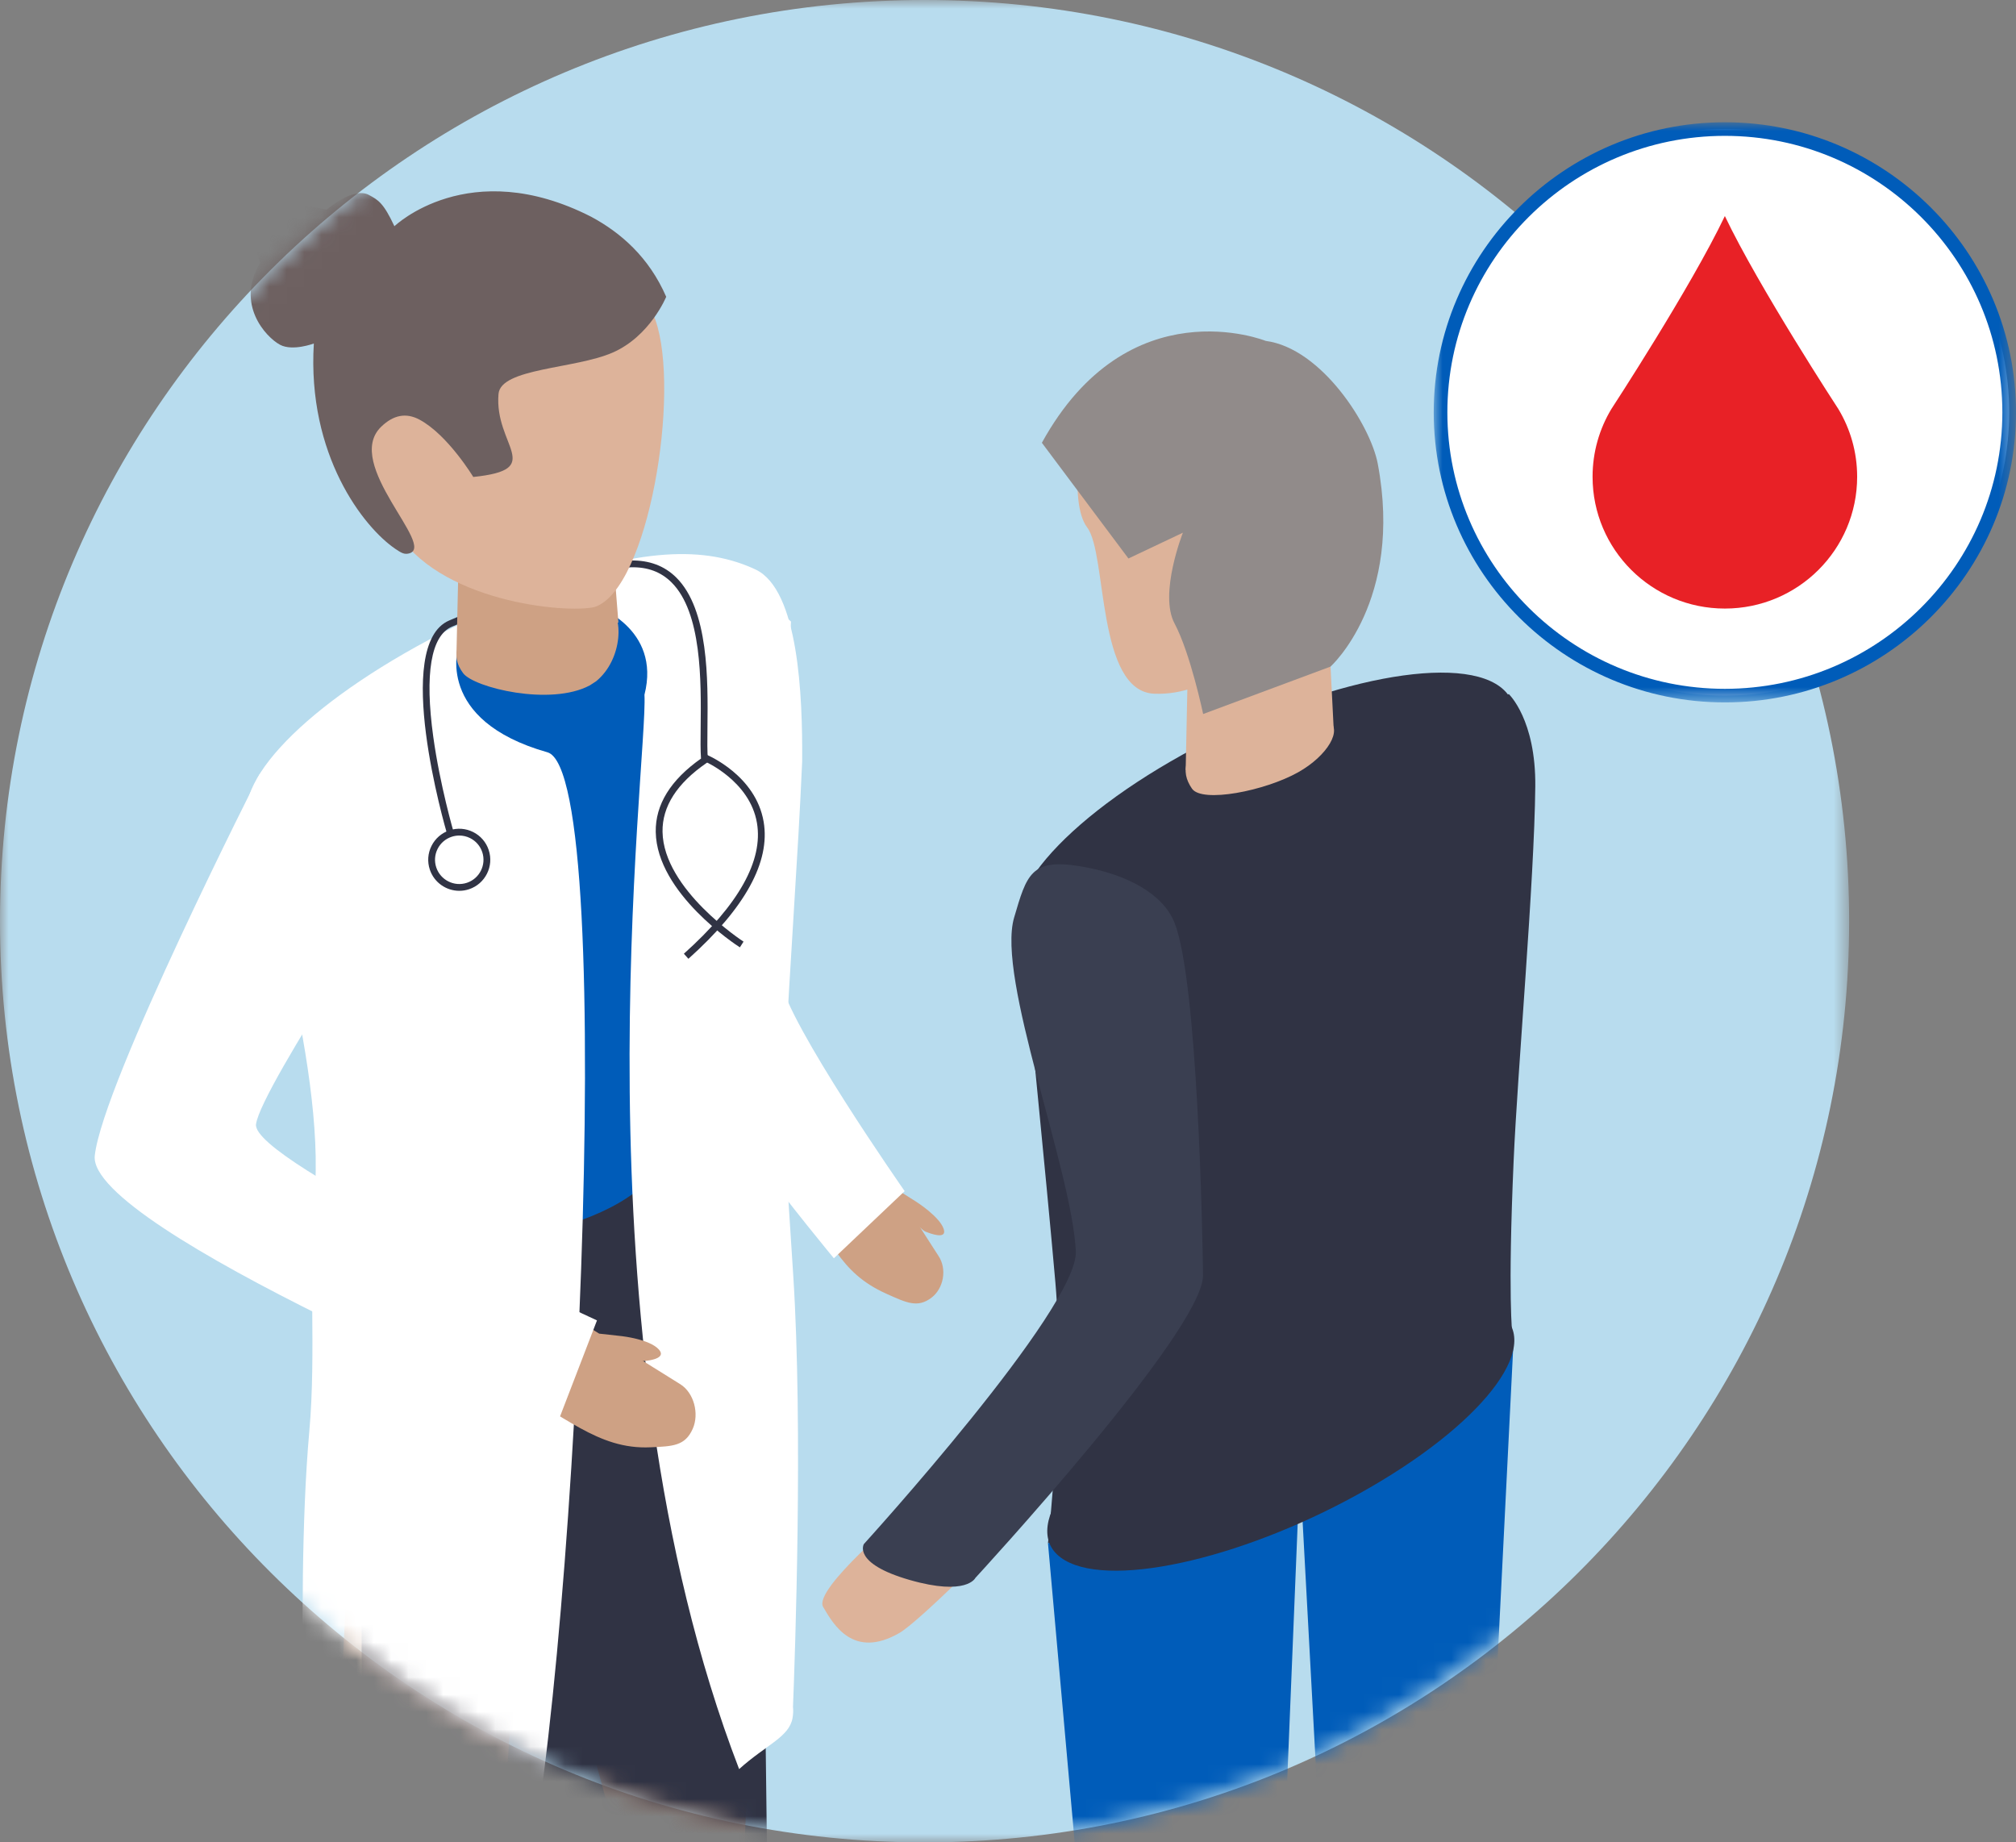
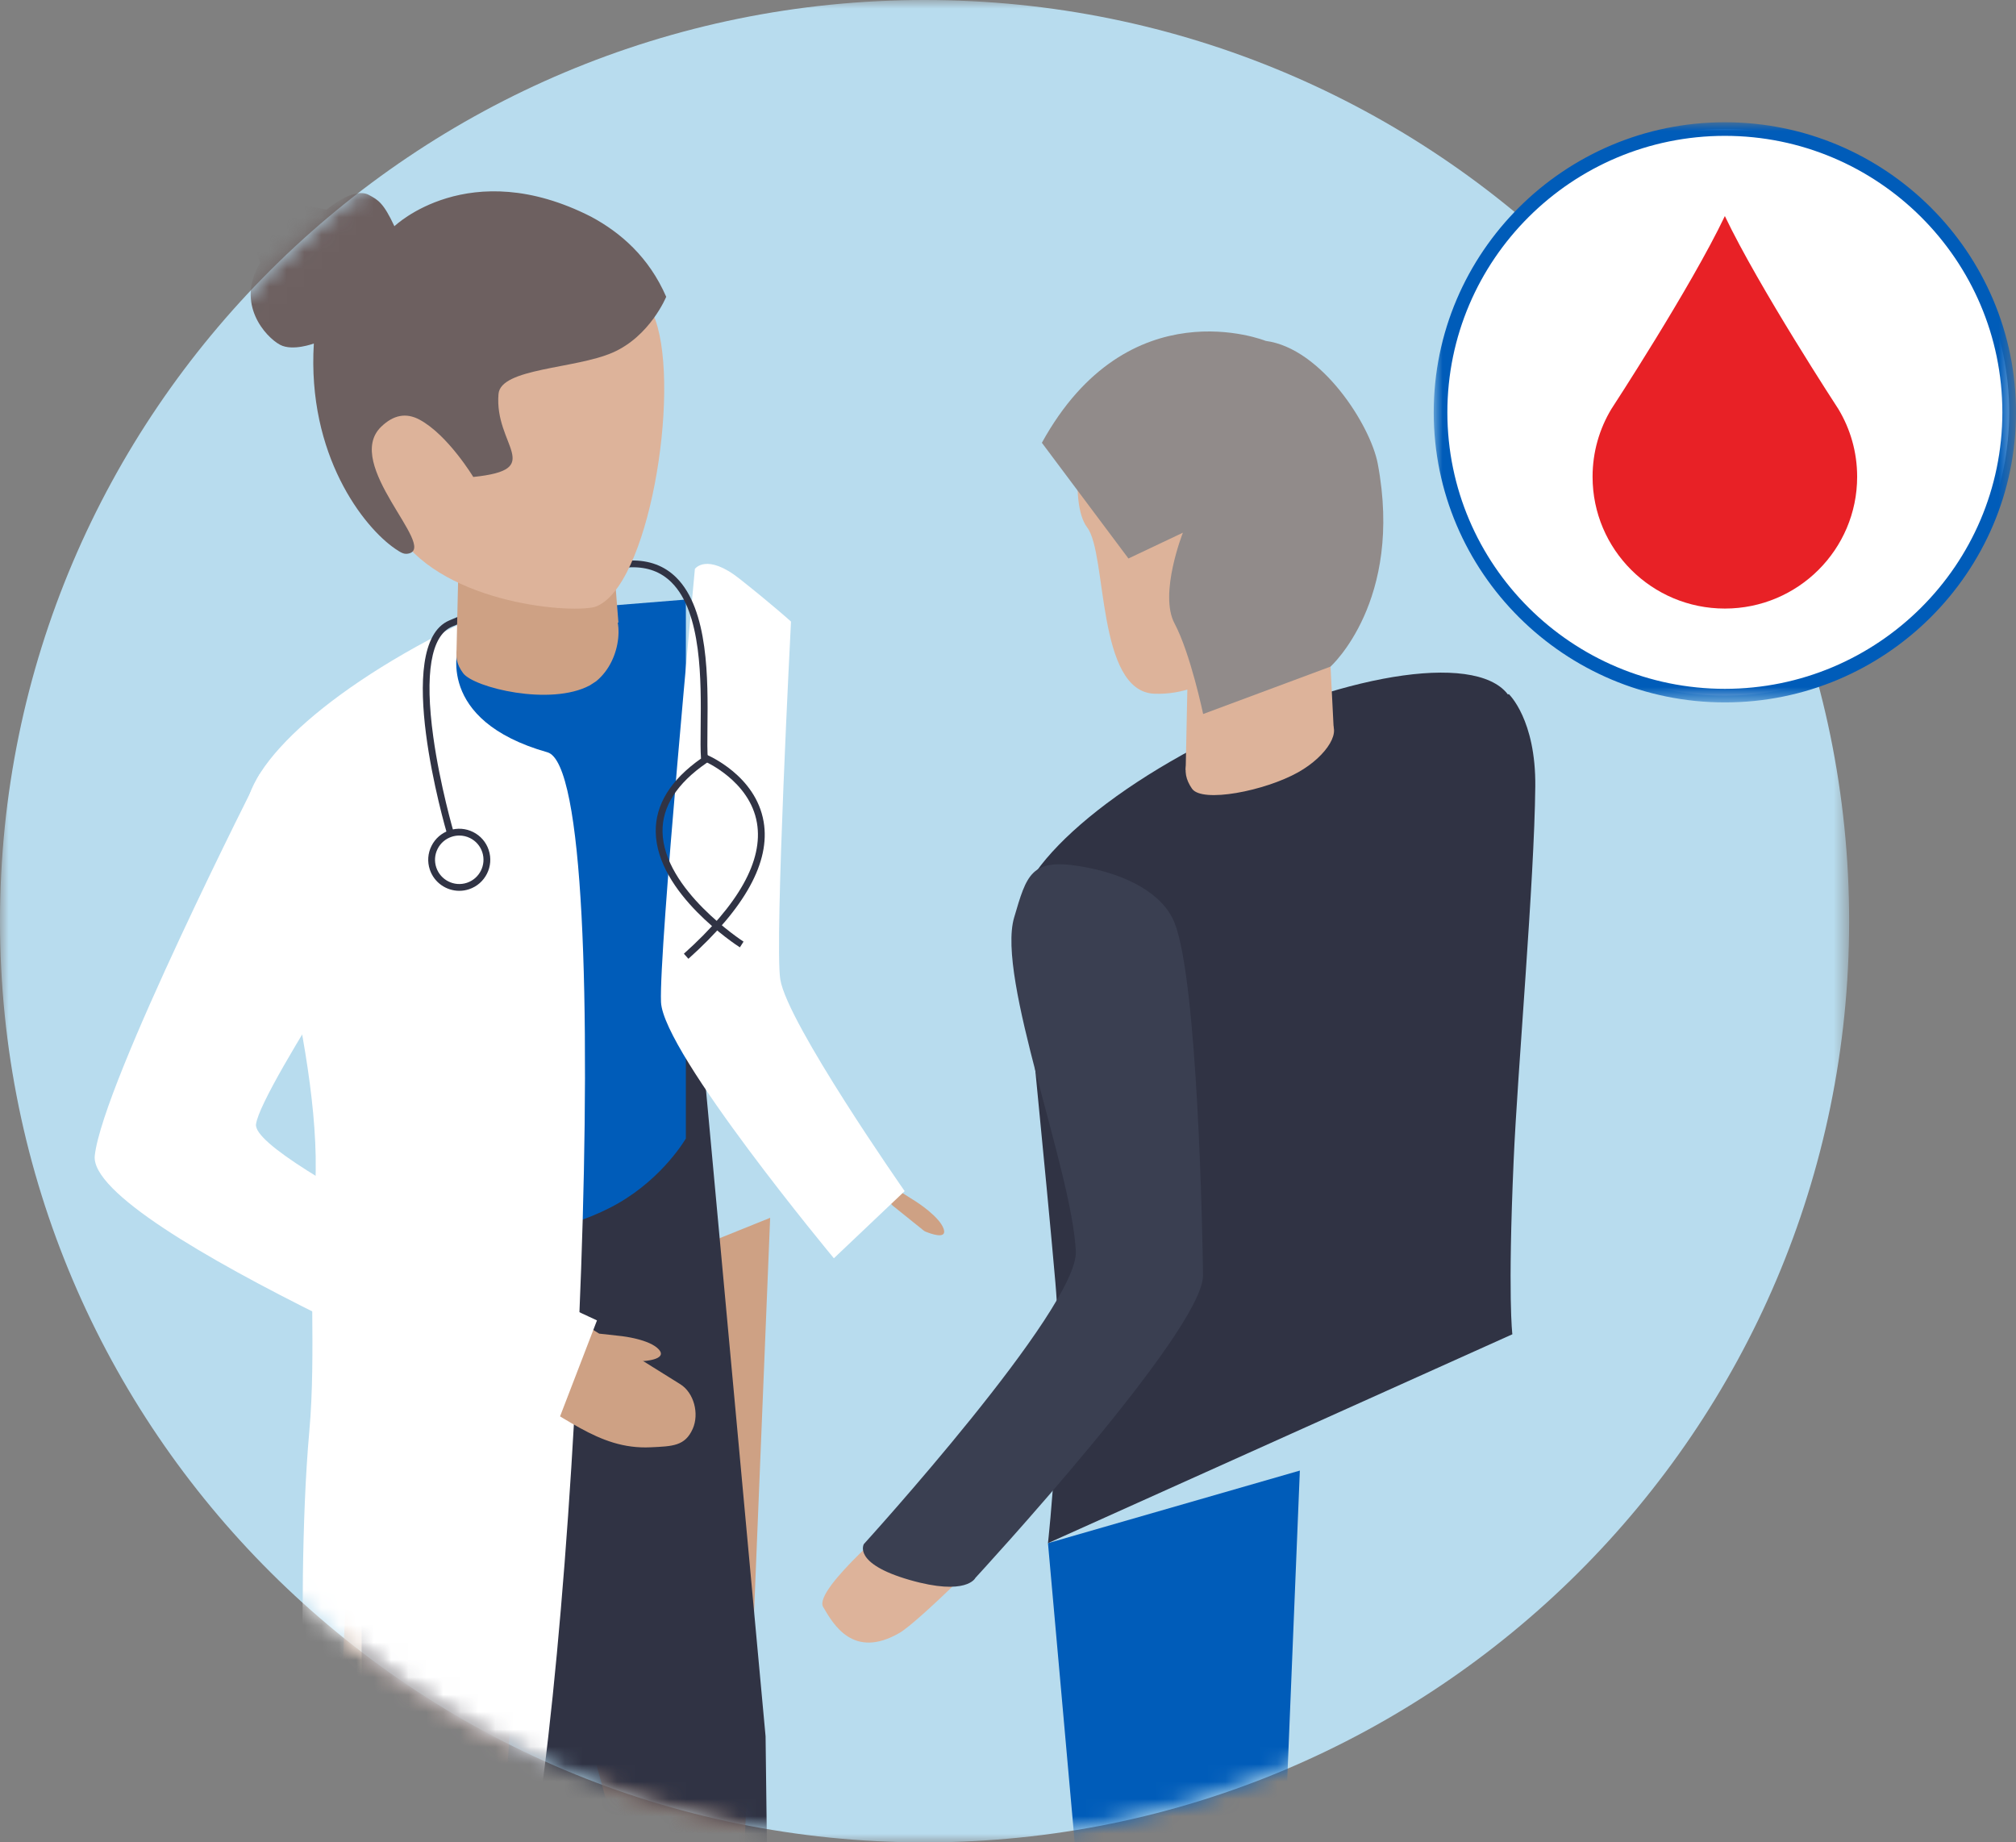
<svg xmlns="http://www.w3.org/2000/svg" xmlns:xlink="http://www.w3.org/1999/xlink" width="116px" height="106px" viewBox="0 0 116 106" version="1.1">
  <rect x="0" y="0" width="116" height="106" fill="#808080" stroke="none" />
  <title>icons / colon-cancer-screening-patients</title>
  <defs>
    <polygon id="path-1" points="0 0 106.399 0 106.399 106 0 106" />
    <polygon id="path-3" points="0 0 33.504 0 33.504 33.379 0 33.379" />
    <path d="M53,0 C23.729,0 0,23.729 0,53 L0,53 C0,82.271 23.729,106 53,106 L53,106 C82.271,106 106,82.271 106,53 L106,53 C106,23.729 82.271,0 53,0 Z" id="path-5" />
    <path d="M53,0 C23.729,0 0,23.729 0,53 L0,53 C0,82.271 23.729,106 53,106 L53,106 C82.271,106 106,82.271 106,53 L106,53 C106,23.729 82.271,0 53,0 Z" id="path-7" />
    <path d="M53,0 C23.729,0 0,23.729 0,53 L0,53 C0,82.271 23.729,106 53,106 L53,106 C82.271,106 106,82.271 106,53 L106,53 C106,23.729 82.271,0 53,0 Z" id="path-9" />
    <path d="M53,0 C23.729,0 0,23.729 0,53 L0,53 C0,82.271 23.729,106 53,106 L53,106 C82.271,106 106,82.271 106,53 L106,53 C106,23.729 82.271,0 53,0 Z" id="path-11" />
    <path d="M53,0 C23.729,0 0,23.729 0,53 L0,53 C0,82.271 23.729,106 53,106 L53,106 C82.271,106 106,82.271 106,53 L106,53" id="path-13" />
    <path d="M53,0 C23.729,0 0,23.729 0,53 L0,53 C0,82.271 23.729,106 53,106 L53,106 C82.271,106 106,82.271 106,53 L106,53" id="path-15" />
    <path d="M53,0 C23.729,0 0,23.729 0,53 L0,53 C0,82.271 23.729,106 53,106 L53,106 C82.271,106 106,82.271 106,53 L106,53 C106,23.729 82.271,0 53,0 Z" id="path-17" />
    <path d="M53,0 C23.729,0 0,23.729 0,53 L0,53 C0,82.271 23.729,106 53,106 L53,106 C82.271,106 106,82.271 106,53 L106,53" id="path-19" />
    <path d="M53,0 C23.729,0 0,23.729 0,53 L0,53 C0,82.271 23.729,106 53,106 L53,106 C82.271,106 106,82.271 106,53 L106,53 C106,23.729 82.271,0 53,0 Z" id="path-21" />
    <path d="M53,0 C23.729,0 0,23.729 0,53 L0,53 C0,82.271 23.729,106 53,106 L53,106 C82.271,106 106,82.271 106,53 L106,53 C106,23.729 82.271,0 53,0 Z" id="path-23" />
    <path d="M53,0 C23.729,0 0,23.729 0,53 L0,53 C0,82.271 23.729,106 53,106 L53,106 C82.271,106 106,82.271 106,53 L106,53" id="path-25" />
    <path d="M53,0 C23.729,0 0,23.729 0,53 L0,53 C0,82.271 23.729,106 53,106 L53,106 C82.271,106 106,82.271 106,53 L106,53" id="path-27" />
    <path d="M53,0 C23.729,0 0,23.729 0,53 L0,53 C0,82.271 23.729,106 53,106 L53,106 C82.271,106 106,82.271 106,53 L106,53 C106,23.729 82.271,0 53,0 Z" id="path-29" />
    <path d="M53,0 C23.729,0 0,23.729 0,53 L0,53 C0,82.271 23.729,106 53,106 L53,106 C82.271,106 106,82.271 106,53 L106,53 C106,23.729 82.271,0 53,0 Z" id="path-31" />
    <path d="M53,0 C23.729,0 0,23.729 0,53 L0,53 C0,82.271 23.729,106 53,106 L53,106 C82.271,106 106,82.271 106,53 L106,53 C106,23.729 82.271,0 53,0 Z" id="path-33" />
-     <path d="M53,0 C23.729,0 0,23.729 0,53 L0,53 C0,82.271 23.729,106 53,106 L53,106 C82.271,106 106,82.271 106,53 L106,53" id="path-35" />
    <path d="M53,0 C23.729,0 0,23.729 0,53 L0,53 C0,82.271 23.729,106 53,106 L53,106 C82.271,106 106,82.271 106,53 L106,53 C106,23.729 82.271,0 53,0 Z" id="path-37" />
    <path d="M53,0 C23.729,0 0,23.729 0,53 L0,53 C0,82.271 23.729,106 53,106 L53,106 C82.271,106 106,82.271 106,53 L106,53" id="path-39" />
    <path d="M53,0 C23.729,0 0,23.729 0,53 L0,53 C0,82.271 23.729,106 53,106 L53,106 C82.271,106 106,82.271 106,53 L106,53" id="path-41" />
    <path d="M53,0 C23.729,0 0,23.729 0,53 L0,53 C0,82.271 23.729,106 53,106 L53,106 C82.271,106 106,82.271 106,53 L106,53 C106,23.729 82.271,0 53,0 Z" id="path-43" />
    <path d="M53,0 C23.729,0 0,23.729 0,53 L0,53 C0,82.271 23.729,106 53,106 L53,106 C82.271,106 106,82.271 106,53 L106,53" id="path-45" />
    <path d="M53,0 C23.729,0 0,23.729 0,53 L0,53 C0,82.271 23.729,106 53,106 L53,106 C82.271,106 106,82.271 106,53 L106,53" id="path-47" />
    <path d="M53,0 C23.729,0 0,23.729 0,53 L0,53 C0,82.271 23.729,106 53,106 L53,106 C82.271,106 106,82.271 106,53 L106,53" id="path-49" />
    <path d="M53,0 C23.729,0 0,23.729 0,53 L0,53 C0,82.271 23.729,106 53,106 L53,106 C82.271,106 106,82.271 106,53 L106,53 C106,23.729 82.271,0 53,0 Z" id="path-51" />
    <path d="M53,0 C23.729,0 0,23.729 0,53 L0,53 C0,82.271 23.729,106 53,106 L53,106 C82.271,106 106,82.271 106,53 L106,53" id="path-53" />
    <path d="M53,0 C23.729,0 0,23.729 0,53 L0,53 C0,82.271 23.729,106 53,106 L53,106 C82.271,106 106,82.271 106,53 L106,53 C106,23.729 82.271,0 53,0 Z" id="path-55" />
    <path d="M53,0 C23.729,0 0,23.729 0,53 L0,53 C0,82.271 23.729,106 53,106 L53,106 C82.271,106 106,82.271 106,53 L106,53" id="path-57" />
    <path d="M53,0 C23.729,0 0,23.729 0,53 L0,53 C0,82.271 23.729,106 53,106 L53,106 C82.271,106 106,82.271 106,53 L106,53 C106,23.729 82.271,0 53,0 Z" id="path-59" />
    <path d="M53,0 C23.729,0 0,23.729 0,53 L0,53 C0,82.271 23.729,106 53,106 L53,106 C82.271,106 106,82.271 106,53 L106,53 C106,23.729 82.271,0 53,0 Z" id="path-61" />
    <path d="M53,0 C23.729,0 0,23.729 0,53 L0,53 C0,82.271 23.729,106 53,106 L53,106 C82.271,106 106,82.271 106,53 L106,53" id="path-63" />
    <path d="M53,0 C23.729,0 0,23.729 0,53 L0,53 C0,82.271 23.729,106 53,106 L53,106 C82.271,106 106,82.271 106,53 L106,53" id="path-65" />
  </defs>
  <g id="Desktop" stroke="none" stroke-width="1" fill="none" fill-rule="evenodd">
    <g id="3_A-CRC-Screening-Blood-Test" transform="translate(-252, -774)">
      <g id="Group" transform="translate(251, 770)">
        <g id="Group-106" transform="translate(1, 4)">
          <g id="Group-11">
            <g id="Group-3">
              <mask id="mask-2" fill="white">
                <use xlink:href="#path-1" />
              </mask>
              <g id="Clip-2" />
              <path d="M106.399,53 C106.399,82.271 82.581,106 53.2,106 C23.818,106 -0,82.271 -0,53 C-0,23.729 23.818,0 53.2,0 C82.581,0 106.399,23.729 106.399,53" id="Fill-1" fill="#B8DCEE" mask="url(#mask-2)" />
            </g>
            <path d="M115.608,23.724 C115.608,32.725 108.283,40.022 99.248,40.022 C90.213,40.022 82.888,32.725 82.888,23.724 C82.888,14.722 90.213,7.425 99.248,7.425 C108.283,7.425 115.608,14.722 115.608,23.724" id="Fill-4" fill="#FFFFFF" />
            <g id="Group-8" transform="translate(82.496, 7.034)">
              <mask id="mask-4" fill="white">
                <use xlink:href="#path-3" />
              </mask>
              <g id="Clip-7" />
              <path d="M16.752,0.782 C7.948,0.782 0.785,7.918 0.785,16.69 C0.785,25.461 7.948,32.597 16.752,32.597 C25.557,32.597 32.719,25.461 32.719,16.69 C32.719,7.918 25.557,0.782 16.752,0.782 M16.752,33.379 C7.515,33.379 0,25.892 0,16.69 C0,7.487 7.515,0 16.752,0 C25.99,0 33.504,7.487 33.504,16.69 C33.504,25.892 25.99,33.379 16.752,33.379" id="Fill-6" fill="#005CB9" mask="url(#mask-4)" />
            </g>
            <path d="M105.777,23.53 C105.777,23.53 101.203,16.532 99.25,12.434 L99.246,12.434 C97.293,16.532 92.719,23.53 92.719,23.53 C92.032,24.669 91.636,26.004 91.636,27.43 C91.636,31.618 95.044,35.013 99.248,35.013 C103.452,35.013 106.86,31.618 106.86,27.43 C106.86,26.004 106.464,24.669 105.777,23.53" id="Fill-9" fill="#E82126" />
          </g>
          <g id="Group-105">
            <g id="Group-14">
              <mask id="mask-6" fill="white">
                <use xlink:href="#path-5" />
              </mask>
              <g id="Clip-13" />
              <path d="M27.88,136.528 C27.88,136.528 27.71,137.192 26.298,136.832 C24.887,136.471 24.39,135.057 24.39,135.057 C24.39,135.057 22.474,127.389 22.675,122.68 C22.879,117.968 21.358,111.5 21.358,111.5 L19.302,103.859 L20.441,81.546 L30.644,77.429 L28.845,107.703 L29.113,113.439 L27.88,136.528 Z" id="Fill-12" fill="#CEA184" mask="url(#mask-6)" />
            </g>
            <g id="Group-17">
              <mask id="mask-8" fill="white">
                <use xlink:href="#path-7" />
              </mask>
              <g id="Clip-16" />
              <path d="M41.903,129.239 C41.903,129.239 41.288,129.805 40.019,129.482 C38.748,129.155 38.639,128.576 38.639,128.576 C38.639,128.576 36.231,120.141 36.433,115.43 C36.636,110.719 35.026,104.137 35.026,104.137 L32.967,96.497 L34.108,74.183 L44.314,70.066 L41.903,129.239 Z" id="Fill-15" fill="#CEA184" mask="url(#mask-8)" />
            </g>
            <g id="Group-20">
              <mask id="mask-10" fill="white">
                <use xlink:href="#path-9" />
              </mask>
              <g id="Clip-19" />
              <path d="M29.761,71.097 L20.808,72.851 L20.808,109.858 C20.808,109.858 20.52,123.39 21.294,124.562 C21.988,125.612 34.748,126.434 42.071,116.344 C42.917,115.178 44.098,113.38 44.15,112.162 C44.205,110.92 44.051,99.899 44.051,99.899 L40.323,59.459 L29.761,71.097 Z" id="Fill-18" fill="#303344" mask="url(#mask-10)" />
            </g>
            <g id="Group-23">
              <mask id="mask-12" fill="white">
                <use xlink:href="#path-11" />
              </mask>
              <g id="Clip-22" />
              <path d="M27.194,36.774 C27.194,36.774 22.619,38.253 26.263,43.431 C29.905,48.609 29.761,71.097 29.761,71.097 C29.761,71.097 32.967,70.73 35.584,69.223 C38.199,67.714 39.465,65.5 39.465,65.5 L39.465,34.494 L32.967,35.019 L27.194,36.774 Z" id="Fill-21" fill="#005CB9" mask="url(#mask-12)" />
            </g>
            <g id="Group-26">
              <mask id="mask-14" fill="white">
                <use xlink:href="#path-13" />
              </mask>
              <g id="Clip-25" />
-               <path d="M43.466,32.762 C40.659,31.452 36.888,31.399 30.156,33.981 L34.25,34.854 C34.25,34.854 38.061,36.126 37.082,39.973 C37.297,43.803 32.79,76.484 42.529,101.783 C44.109,100.366 45.406,99.941 45.602,98.849 C45.641,98.626 45.652,98.413 45.628,98.213 C45.747,95.216 46.209,82.208 45.644,73.395 C45.286,67.826 45.026,64.328 45.163,61.446 C45.459,55.158 45.908,49.525 46.156,43.813 C46.186,40.034 45.95,33.921 43.466,32.762" id="Fill-24" fill="#FFFFFF" mask="url(#mask-14)" />
            </g>
            <g id="Group-29">
              <mask id="mask-16" fill="white">
                <use xlink:href="#path-15" />
              </mask>
              <g id="Clip-28" />
              <path d="M31.5,43.283 C24.973,41.434 26.38,37.174 26.38,37.174 L26.819,35.73 C26.085,36.081 25.355,36.447 24.635,36.834 C17.021,40.911 12.928,45.523 14.502,47.88 C14.504,47.884 18.787,61.197 18.093,68.812 C17.742,72.658 18.204,77.821 17.797,82.358 C16.903,92.373 17.842,108.857 17.842,108.858 C17.68,109.735 18.003,110.455 18.883,110.929 C20.857,111.992 25.122,111.558 29.878,110.04 C33.003,99.072 35.708,44.475 31.5,43.283" id="Fill-27" fill="#FFFFFF" mask="url(#mask-16)" />
            </g>
            <g id="Group-32">
              <mask id="mask-18" fill="white">
                <use xlink:href="#path-17" />
              </mask>
              <g id="Clip-31" />
              <path d="M39.139,79.636 C39.938,80.134 40.242,81.345 39.859,82.206 C39.417,83.198 38.712,83.209 37.434,83.269 C34.327,83.413 32.473,81.327 29.13,79.776 C27.98,79.242 27.758,77.703 28.709,76.864 L30.204,75.545 C30.786,75.03 31.638,74.959 32.297,75.371 L39.139,79.636 Z" id="Fill-30" fill="#CEA184" mask="url(#mask-18)" />
            </g>
            <g id="Group-35">
              <mask id="mask-20" fill="white">
                <use xlink:href="#path-19" />
              </mask>
              <g id="Clip-34" />
              <path d="M34.35,75.968 L32.072,81.889 C32.072,81.889 4.989,70.68 5.453,66.487 C5.918,62.291 14.93,44.552 14.93,44.552 C14.93,44.552 18.556,42.268 20.75,43.832 C22.944,45.396 24.239,48.851 24.239,48.851 C24.239,48.851 15.01,62.543 14.731,64.682 C14.45,66.823 34.35,75.968 34.35,75.968" id="Fill-33" fill="#FFFFFF" mask="url(#mask-20)" />
            </g>
            <g id="Group-38">
              <mask id="mask-22" fill="white">
                <use xlink:href="#path-21" />
              </mask>
              <g id="Clip-37" />
              <path d="M34.165,77.642 L36.974,78.311 C36.974,78.311 38.437,78.244 37.916,77.648 C37.396,77.052 35.781,76.874 35.781,76.874 L34.491,76.731 L34.165,77.642 Z" id="Fill-36" fill="#CEA184" mask="url(#mask-22)" />
            </g>
            <g id="Group-41">
              <mask id="mask-24" fill="white">
                <use xlink:href="#path-23" />
              </mask>
              <g id="Clip-40" />
-               <path d="M53.996,72.252 C54.509,73.015 54.292,74.133 53.6,74.659 C52.804,75.266 52.168,74.959 51.001,74.434 C48.166,73.159 47.948,71.263 45.586,68.505 C44.774,67.557 45.198,66.21 46.388,65.955 L48.258,65.555 C48.987,65.399 49.777,65.723 50.201,66.352 L53.996,72.252 Z" id="Fill-39" fill="#CEA184" mask="url(#mask-24)" />
            </g>
            <g id="Group-44">
              <mask id="mask-26" fill="white">
                <use xlink:href="#path-25" />
              </mask>
              <g id="Clip-43" />
              <path d="M51.372,69.37 L53.143,70.794 C53.177,70.822 53.213,70.843 53.254,70.86 C53.513,70.968 54.498,71.342 54.303,70.719 C54.079,70.002 52.707,69.133 52.707,69.133 L51.905,68.625 C51.732,68.515 51.506,68.534 51.353,68.671 C51.143,68.86 51.152,69.193 51.372,69.37" id="Fill-42" fill="#CEA184" mask="url(#mask-26)" />
            </g>
            <g id="Group-47">
              <mask id="mask-28" fill="white">
                <use xlink:href="#path-27" />
              </mask>
              <g id="Clip-46" />
              <path d="M52.054,68.53 L47.981,72.393 C47.981,72.393 38.161,60.582 38.034,57.653 C37.908,54.723 39.984,32.731 39.984,32.731 C39.984,32.731 40.649,31.79 42.567,33.309 C44.488,34.83 45.514,35.762 45.514,35.762 C45.514,35.762 44.558,54.23 44.898,56.351 C45.3,58.871 52.054,68.53 52.054,68.53" id="Fill-45" fill="#FFFFFF" mask="url(#mask-28)" />
            </g>
            <g id="Group-50">
              <mask id="mask-30" fill="white">
                <use xlink:href="#path-29" />
              </mask>
              <g id="Clip-49" />
              <polygon id="Fill-48" fill="#CEA184" mask="url(#mask-30)" points="66.566 75.249 63.701 73.542 69.135 68.288 71.465 71.244" />
            </g>
            <g id="Group-53">
              <mask id="mask-32" fill="white">
                <use xlink:href="#path-31" />
              </mask>
              <g id="Clip-52" />
              <path d="M72.341,144.715 C72.341,144.715 71.144,145.501 68.668,145.053 C66.195,144.601 65.175,143.408 65.175,143.408 L62.397,112.264 L60.3,88.784 L74.793,84.608 L72.341,144.715 Z" id="Fill-51" fill="#005CB9" mask="url(#mask-32)" />
            </g>
            <g id="Group-56">
              <mask id="mask-34" fill="white">
                <use xlink:href="#path-33" />
              </mask>
              <g id="Clip-55" />
-               <path d="M84.088,137.166 C84.088,137.166 82.883,137.623 80.942,137.551 C79.004,137.48 77.591,136.262 77.591,136.262 L74.793,84.608 L87.095,77.03 L84.088,137.166 Z" id="Fill-54" fill="#005CB9" mask="url(#mask-34)" />
            </g>
            <g id="Group-59">
              <mask id="mask-36" fill="white">
                <use xlink:href="#path-35" />
              </mask>
              <g id="Clip-58" />
              <path d="M78.825,85.585 C71.971,89.542 64.115,91.419 61.281,89.773 C58.448,88.129 61.71,83.579 68.564,79.622 C75.419,75.665 83.281,73.789 86.114,75.436 C88.947,77.083 85.679,81.628 78.825,85.585" id="Fill-57" fill="#303344" mask="url(#mask-36)" />
            </g>
            <g id="Group-62">
              <mask id="mask-38" fill="white">
                <use xlink:href="#path-37" />
              </mask>
              <g id="Clip-61" />
              <path d="M87.021,76.766 C87.021,76.766 86.748,74.646 87.095,66.764 C87.321,61.567 88.285,50.726 88.34,45.246 C88.379,41.396 86.815,39.933 86.815,39.933 L58.81,53.885 C58.81,53.885 60.233,68.101 60.727,73.795 C61.27,79.998 60.3,88.784 60.3,88.784 L87.021,76.766 Z" id="Fill-60" fill="#303344" mask="url(#mask-38)" />
            </g>
            <g id="Group-65">
              <mask id="mask-40" fill="white">
                <use xlink:href="#path-39" />
              </mask>
              <g id="Clip-64" />
              <path d="M78.288,50.168 C70.99,54.393 62.627,56.396 59.61,54.638 C56.593,52.882 60.071,48.028 67.364,43.804 C74.662,39.579 83.033,37.578 86.049,39.337 C89.063,41.095 85.585,45.944 78.288,50.168" id="Fill-63" fill="#303344" mask="url(#mask-40)" />
            </g>
            <g id="Group-68">
              <mask id="mask-42" fill="white">
                <use xlink:href="#path-41" />
              </mask>
              <g id="Clip-67" />
              <path d="M76.418,41.444 C75.534,40.932 72.331,40.819 70.192,42.046 C68.059,43.278 67.896,44.375 68.586,45.374 C69.163,46.214 72.779,45.511 74.703,44.428 C76.384,43.483 77.301,41.955 76.418,41.444" id="Fill-66" fill="#DDB39A" mask="url(#mask-42)" />
            </g>
            <g id="Group-71">
              <mask id="mask-44" fill="white">
                <use xlink:href="#path-43" />
              </mask>
              <g id="Clip-70" />
              <polygon id="Fill-69" fill="#DDB39A" mask="url(#mask-44)" points="68.362 37.623 68.223 44.307 76.741 41.955 76.273 32.699" />
            </g>
            <g id="Group-74">
              <mask id="mask-46" fill="white">
                <use xlink:href="#path-45" />
              </mask>
              <g id="Clip-73" />
              <path d="M52.038,87.069 L57.326,88.804 C57.326,88.804 52.877,93.302 51.751,93.951 C49.104,95.477 47.956,93.472 47.363,92.452 C46.77,91.432 52.038,87.069 52.038,87.069" id="Fill-72" fill="#DDB39A" mask="url(#mask-46)" />
            </g>
            <g id="Group-77">
              <mask id="mask-48" fill="white">
                <use xlink:href="#path-47" />
              </mask>
              <g id="Clip-76" />
              <path d="M56.124,90.782 C56.124,90.782 55.631,91.85 52.33,90.898 C49.03,89.946 49.708,88.834 49.708,88.834 C49.708,88.834 62.067,75.25 61.903,71.986 C61.661,67.221 57.326,56.276 58.353,52.789 C59.075,50.336 59.318,49.379 62.121,49.835 C64.926,50.291 66.944,51.479 67.583,53.089 C68.909,56.428 69.197,70.97 69.221,73.375 C69.249,76.561 56.124,90.782 56.124,90.782" id="Fill-75" fill="#3A3F51" mask="url(#mask-48)" />
            </g>
            <g id="Group-80">
              <mask id="mask-50" fill="white">
                <use xlink:href="#path-49" />
              </mask>
              <g id="Clip-79" />
              <path d="M62.371,24.132 C62.371,24.132 61.414,28.844 62.561,30.354 C63.712,31.865 63.084,39.792 66.429,39.913 C69.773,40.031 71.822,37.307 72.51,37.268 C73.199,37.23 78.011,26.471 78.011,26.471 C78.011,26.471 71.374,22.746 70.293,22.769 C69.212,22.791 62.371,24.132 62.371,24.132" id="Fill-78" fill="#DDB39A" mask="url(#mask-50)" />
            </g>
            <g id="Group-83">
              <mask id="mask-52" fill="white">
                <use xlink:href="#path-51" />
              </mask>
              <g id="Clip-82" />
              <path d="M76.556,38.353 C76.556,38.353 80.765,34.587 79.276,26.682 C78.861,24.474 76.047,20.038 72.829,19.613 C72.829,19.613 64.93,16.431 59.949,25.475 L64.93,32.132 L68.064,30.648 C68.064,30.648 66.672,34.161 67.583,35.87 C68.495,37.579 69.229,41.08 69.229,41.08 L76.556,38.353 Z" id="Fill-81" fill="#918B8A" mask="url(#mask-52)" />
            </g>
            <g id="Group-86">
              <mask id="mask-54" fill="white">
                <use xlink:href="#path-53" />
              </mask>
              <g id="Clip-85" />
              <path d="M26.427,48.072 C26.279,48.072 26.129,48.096 25.985,48.144 C25.631,48.262 25.345,48.51 25.178,48.843 C25.012,49.176 24.985,49.554 25.103,49.908 C25.346,50.637 26.138,51.033 26.867,50.79 C27.596,50.547 27.991,49.755 27.749,49.026 C27.631,48.672 27.382,48.386 27.049,48.219 C26.852,48.121 26.64,48.072 26.427,48.072 M26.427,51.252 C25.679,51.252 24.981,50.779 24.732,50.032 C24.581,49.579 24.615,49.095 24.829,48.668 C25.042,48.242 25.409,47.924 25.861,47.773 C26.313,47.622 26.797,47.657 27.224,47.87 C27.651,48.083 27.969,48.45 28.119,48.902 C28.431,49.836 27.924,50.849 26.99,51.161 C26.803,51.223 26.614,51.252 26.427,51.252" id="Fill-84" fill="#303344" mask="url(#mask-54)" />
            </g>
            <g id="Group-89">
              <mask id="mask-56" fill="white">
                <use xlink:href="#path-55" />
              </mask>
              <g id="Clip-88" />
              <path d="M42.572,54.505 C42.377,54.38 37.788,51.396 37.731,47.863 C37.706,46.297 38.582,44.877 40.336,43.643 C40.301,43.183 40.308,42.543 40.316,41.81 C40.344,39.193 40.386,35.237 38.636,33.504 C38.028,32.902 37.264,32.616 36.305,32.638 C35.449,32.655 31.548,33.676 26,36.058 C24.798,36.573 24.429,38.765 24.931,42.396 C25.319,45.2 26.103,47.876 26.11,47.903 L25.735,48.014 C25.604,47.569 22.565,37.107 25.846,35.699 C31.444,33.295 35.415,32.265 36.296,32.247 C37.357,32.226 38.234,32.555 38.911,33.226 C40.779,35.076 40.736,39.131 40.707,41.814 C40.698,42.598 40.691,43.276 40.735,43.72 L40.746,43.834 L40.651,43.9 C38.95,45.071 38.099,46.402 38.122,47.856 C38.175,51.179 42.737,54.146 42.783,54.176 L42.572,54.505 Z" id="Fill-87" fill="#303344" mask="url(#mask-56)" />
            </g>
            <g id="Group-92">
              <mask id="mask-58" fill="white">
                <use xlink:href="#path-57" />
              </mask>
              <g id="Clip-91" />
              <path d="M39.611,55.163 L39.35,54.872 C42.507,52.042 43.922,49.511 43.555,47.348 C43.142,44.909 40.523,43.79 40.496,43.779 L40.646,43.418 C40.762,43.466 43.489,44.627 43.94,47.28 C44.333,49.584 42.876,52.237 39.611,55.163" id="Fill-90" fill="#303344" mask="url(#mask-58)" />
            </g>
            <g id="Group-95">
              <mask id="mask-60" fill="white">
                <use xlink:href="#path-59" />
              </mask>
              <g id="Clip-94" />
              <path d="M33.939,39.432 C31.668,40.644 27.264,39.56 26.65,38.733 C25.917,37.747 26.089,36.663 28.357,35.45 C30.63,34.236 34.036,34.349 34.976,34.854 C35.914,35.358 35.843,37.934 34.305,39.193 L33.939,39.432 Z" id="Fill-93" fill="#CEA184" mask="url(#mask-60)" />
            </g>
            <g id="Group-98">
              <mask id="mask-62" fill="white">
                <use xlink:href="#path-61" />
              </mask>
              <g id="Clip-97" />
              <polygon id="Fill-96" fill="#CEA184" mask="url(#mask-62)" points="26.412 31.084 26.263 37.677 35.584 35.817 34.82 26.23" />
            </g>
            <g id="Group-101">
              <mask id="mask-64" fill="white">
                <use xlink:href="#path-63" />
              </mask>
              <g id="Clip-100" />
              <path d="M34.211,34.924 C32.568,35.314 25.128,34.629 22.714,30.412 C21.926,29.026 20.889,26.929 20.815,25.234 C20.644,21.731 23.522,18.817 26,16.218 C29.672,12.373 34.604,12.67 37.025,16.896 C37.301,17.37 37.521,17.88 37.713,18.413 C39.172,22.563 37.316,33.92 34.211,34.924" id="Fill-99" fill="#DDB39A" mask="url(#mask-64)" />
            </g>
            <g id="Group-104">
              <mask id="mask-66" fill="white">
                <use xlink:href="#path-65" />
              </mask>
              <g id="Clip-103" />
              <path d="M34.011,12.468 C26.975,8.887 22.694,13.016 22.694,13.016 C22.064,11.666 21.758,11.502 21.222,11.214 C20.325,10.733 18.796,12.067 18.796,12.067 C13.374,10.837 14.97,15.125 14.97,15.125 C13.533,17.491 15.297,19.399 16.112,19.835 C16.836,20.223 18.058,19.763 18.058,19.763 C17.666,26.196 20.935,30.347 22.745,31.577 C23.097,31.815 23.259,31.908 23.524,31.844 C25.16,31.45 19.719,26.703 21.93,24.555 C22.639,23.868 23.368,23.732 24.137,24.143 C25.769,25.018 27.232,27.442 27.232,27.442 C31.451,27.004 28.428,25.649 28.684,22.665 C28.814,21.175 33.085,21.229 35.244,20.289 C37.406,19.349 38.333,17.076 38.333,17.076 C37.341,14.791 35.708,13.379 34.011,12.468" id="Fill-102" fill="#6D6060" mask="url(#mask-66)" />
            </g>
          </g>
        </g>
      </g>
    </g>
  </g>
</svg>